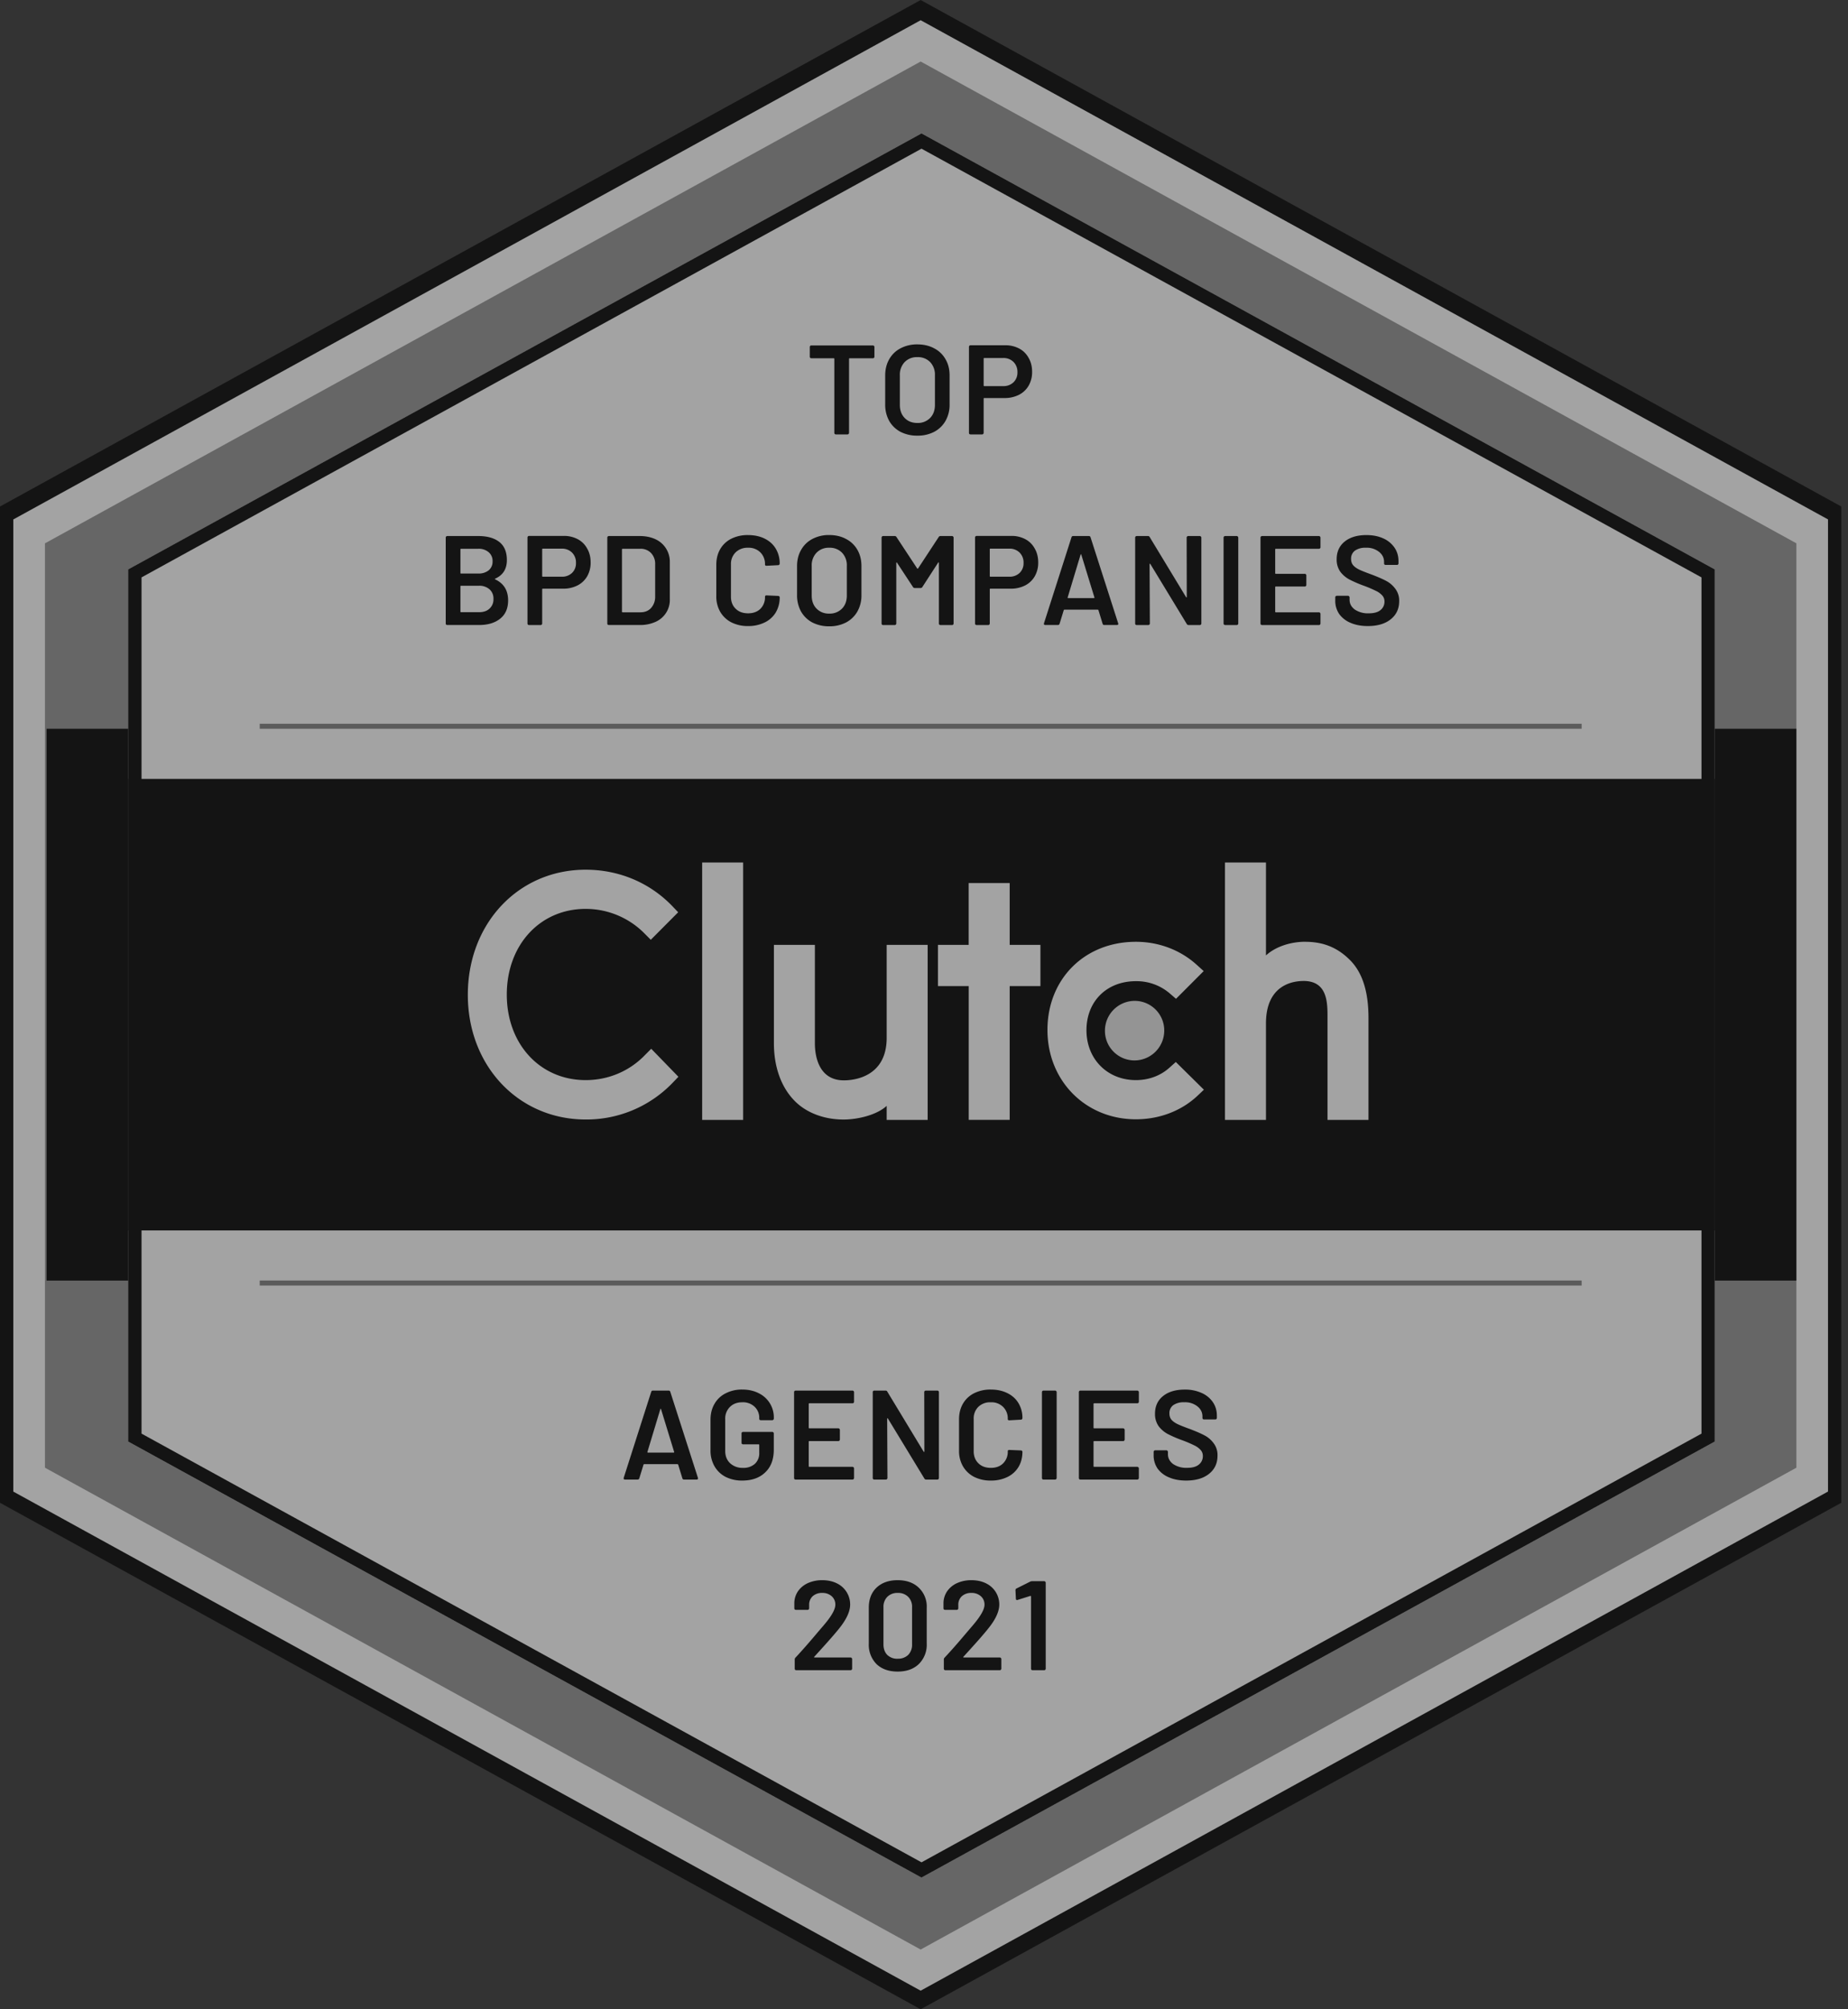
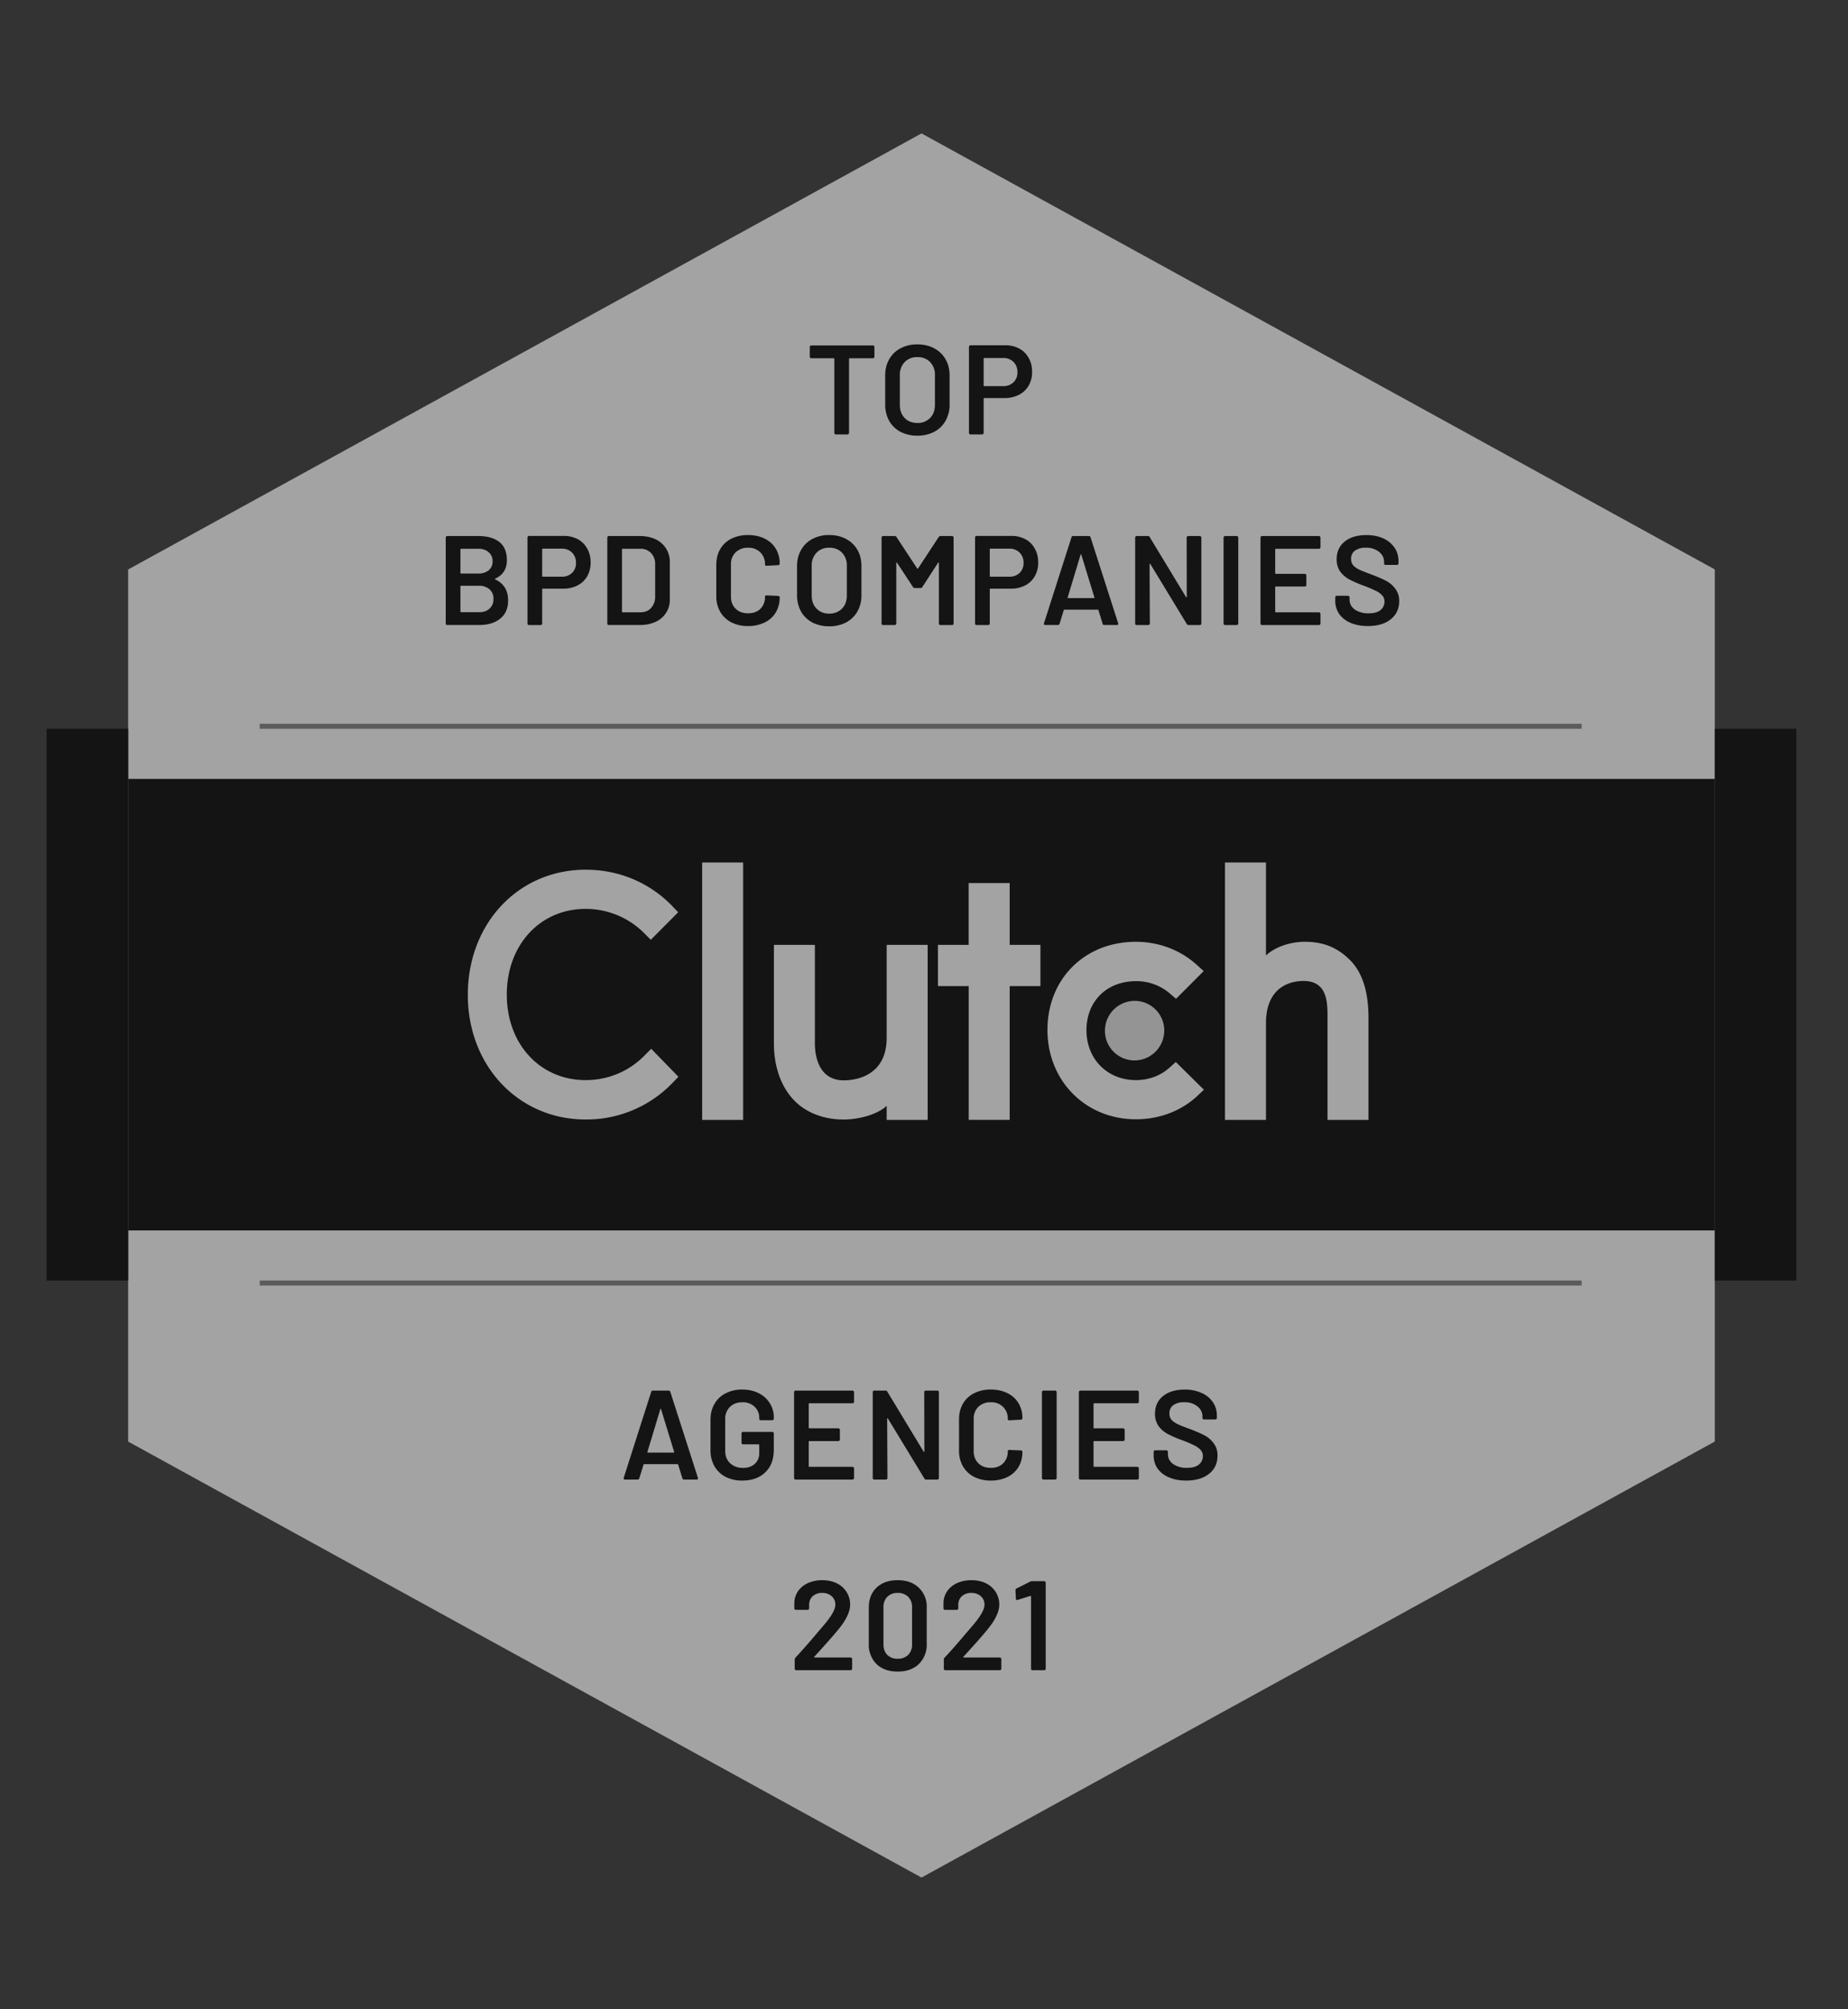
<svg xmlns="http://www.w3.org/2000/svg" width="46" height="50" fill="none">
  <rect width="100%" height="100%" fill="#333333" stroke="none" />
  <g opacity=".6">
-     <path fill-rule="evenodd" clip-rule="evenodd" d="m22.917 0 22.916 12.604v24.792L22.917 50 0 37.396V12.604L22.917 0Zm22.585 12.926L22.917.504.33 12.926v24.19l22.586 12.421 22.585-12.422V12.926Z" fill="#000" />
-     <path fill-rule="evenodd" clip-rule="evenodd" d="m22.917.504 22.585 12.422v24.19l-22.585 12.42L.332 37.117v-24.19L22.917.504Z" fill="#EFEFEF" />
-     <path fill-rule="evenodd" clip-rule="evenodd" d="M44.715 13.52 22.917 1.531 1.119 13.521v23.002l21.798 11.99 21.798-11.99V13.52Z" fill="#888" />
    <path d="m22.938 3.32 19.746 10.85v21.702l-19.746 10.85L3.19 35.873V14.171L22.938 3.32Z" fill="#EFEFEF" />
    <path d="M21.729 8.596a.03.03 0 0 1 .025.012.03.03 0 0 1 .012.026v.243a.04.04 0 0 1-.012.029.034.034 0 0 1-.025.009h-.58c-.01 0-.015.005-.015.016v1.84a.04.04 0 0 1-.013.029.034.034 0 0 1-.025.01h-.29a.045.045 0 0 1-.028-.01.046.046 0 0 1-.01-.029v-1.84c0-.01-.005-.016-.016-.016h-.557a.046.046 0 0 1-.028-.01.046.046 0 0 1-.01-.028v-.243c0-.011.003-.02.01-.026a.039.039 0 0 1 .028-.012h1.534ZM22.834 10.841a.897.897 0 0 1-.419-.095.7.7 0 0 1-.283-.275.83.83 0 0 1-.098-.408v-.721c0-.152.034-.286.1-.402a.685.685 0 0 1 .281-.272.872.872 0 0 1 .419-.098c.16 0 .3.033.419.098a.68.68 0 0 1 .283.272c.068.116.101.25.101.402v.721a.81.81 0 0 1-.1.408.7.7 0 0 1-.284.275.884.884 0 0 1-.419.095Zm0-.316a.423.423 0 0 0 .318-.124c.08-.082.12-.19.12-.325v-.737a.452.452 0 0 0-.12-.33.423.423 0 0 0-.318-.122.419.419 0 0 0-.315.123.452.452 0 0 0-.12.329v.737c0 .135.04.243.12.325.08.083.185.124.315.124ZM25.023 8.592a.72.72 0 0 1 .35.083c.1.054.178.133.233.234.057.099.085.214.085.344a.675.675 0 0 1-.085.342.584.584 0 0 1-.243.23.777.777 0 0 1-.359.08H24.5c-.01 0-.015.005-.015.016v.85a.04.04 0 0 1-.013.029.034.034 0 0 1-.025.01h-.29a.045.045 0 0 1-.028-.01.046.046 0 0 1-.01-.029v-2.14c0-.011.003-.02.01-.026a.039.039 0 0 1 .028-.013h.866Zm-.053 1.016a.355.355 0 0 0 .258-.095.333.333 0 0 0 .098-.25.347.347 0 0 0-.098-.256.348.348 0 0 0-.258-.098h-.47c-.01 0-.015.005-.015.016v.667c0 .01.005.016.015.016h.47ZM12.327 14.399c-.012.006-.012.013 0 .019.214.101.321.275.321.522 0 .2-.067.353-.201.458-.132.104-.306.155-.52.155h-.793a.046.046 0 0 1-.029-.01.046.046 0 0 1-.01-.028v-2.138c0-.01.004-.019.01-.025a.04.04 0 0 1 .028-.013h.769c.229 0 .405.05.53.15.123.098.185.248.185.448 0 .222-.097.376-.29.462Zm-.85-.743c-.01 0-.016.005-.016.016v.585c0 .01.005.015.016.015h.425a.395.395 0 0 0 .261-.079.278.278 0 0 0 .098-.224.282.282 0 0 0-.098-.228.376.376 0 0 0-.261-.085h-.425Zm.45 1.578c.11 0 .195-.03.258-.089a.308.308 0 0 0 .098-.24.302.302 0 0 0-.098-.24.379.379 0 0 0-.264-.089h-.444c-.01 0-.016.005-.016.016v.626c0 .01.005.016.016.016h.45ZM14.034 13.336a.72.72 0 0 1 .35.083c.1.054.178.132.233.234.057.099.085.214.085.344a.677.677 0 0 1-.085.342.584.584 0 0 1-.243.23.777.777 0 0 1-.359.08h-.503c-.01 0-.016.005-.016.016v.85a.04.04 0 0 1-.013.029.034.034 0 0 1-.025.01h-.29a.046.046 0 0 1-.028-.01.046.046 0 0 1-.01-.029v-2.14c0-.011.004-.02.01-.026a.039.039 0 0 1 .028-.013h.866Zm-.053 1.015a.355.355 0 0 0 .258-.094.332.332 0 0 0 .098-.25.347.347 0 0 0-.098-.256.349.349 0 0 0-.258-.098h-.47c-.01 0-.015.005-.015.015v.668c0 .01.005.015.016.015h.469ZM15.155 15.553a.046.046 0 0 1-.029-.01.046.046 0 0 1-.009-.028v-2.138c0-.01.003-.019.01-.025a.04.04 0 0 1 .028-.013h.768c.15 0 .28.027.394.08a.613.613 0 0 1 .356.57v.916a.596.596 0 0 1-.356.57.925.925 0 0 1-.394.078h-.768Zm.327-.332c0 .01.006.016.016.016h.441c.111 0 .2-.035.264-.104a.41.41 0 0 0 .105-.285v-.8a.392.392 0 0 0-.101-.285.354.354 0 0 0-.271-.107h-.438c-.01 0-.016.005-.016.016v1.55ZM18.62 15.579a.902.902 0 0 1-.415-.092.682.682 0 0 1-.278-.263.759.759 0 0 1-.097-.389v-.78c0-.148.032-.278.097-.39a.66.66 0 0 1 .278-.26.902.902 0 0 1 .415-.09c.156 0 .293.029.413.088s.212.142.277.25a.707.707 0 0 1 .098.373.04.04 0 0 1-.013.028.034.034 0 0 1-.025.01l-.29.015c-.025 0-.038-.011-.038-.034a.401.401 0 0 0-.116-.3.412.412 0 0 0-.306-.115.423.423 0 0 0-.308.114.401.401 0 0 0-.117.3v.807c0 .122.039.222.117.297.077.076.18.114.308.114s.23-.037.306-.11a.401.401 0 0 0 .116-.3c0-.024.013-.036.038-.036l.29.013c.01 0 .019.003.025.01.009.006.013.013.013.022a.73.73 0 0 1-.098.38.653.653 0 0 1-.277.249.92.92 0 0 1-.413.089ZM20.64 15.585a.895.895 0 0 1-.419-.095.7.7 0 0 1-.283-.275.831.831 0 0 1-.098-.408v-.721c0-.152.034-.286.101-.402a.684.684 0 0 1 .28-.272.873.873 0 0 1 .42-.098c.159 0 .299.033.418.098a.68.68 0 0 1 .284.272c.067.116.1.25.1.402v.72a.81.81 0 0 1-.1.409.7.7 0 0 1-.284.275.883.883 0 0 1-.419.095Zm0-.316a.423.423 0 0 0 .319-.124c.08-.082.12-.19.12-.325v-.737a.452.452 0 0 0-.12-.33.423.423 0 0 0-.319-.123.42.42 0 0 0-.315.124.452.452 0 0 0-.12.329v.737c0 .134.04.243.12.325a.42.42 0 0 0 .315.124ZM23.365 13.365a.05.05 0 0 1 .044-.026h.29a.03.03 0 0 1 .025.013.03.03 0 0 1 .013.025v2.138a.04.04 0 0 1-.013.029.034.034 0 0 1-.025.01h-.29a.046.046 0 0 1-.028-.01.046.046 0 0 1-.01-.029v-1.508c0-.006-.003-.01-.01-.013-.003-.002-.006 0-.009.007l-.393.607a.05.05 0 0 1-.044.025h-.145a.05.05 0 0 1-.044-.025l-.397-.604c-.002-.007-.006-.009-.013-.007-.004.002-.006.007-.006.013v1.505a.04.04 0 0 1-.013.029.034.034 0 0 1-.025.01h-.29a.046.046 0 0 1-.028-.01.046.046 0 0 1-.01-.029v-2.138c0-.01.004-.019.01-.025a.04.04 0 0 1 .028-.013h.29a.05.05 0 0 1 .044.026l.514.78c.004.005.008.007.012.007s.008-.002.01-.006l.513-.781ZM25.175 13.336a.72.72 0 0 1 .35.083c.1.054.178.132.233.234.057.099.085.214.085.344a.676.676 0 0 1-.085.342.584.584 0 0 1-.242.23.777.777 0 0 1-.36.08h-.503c-.01 0-.016.005-.016.016v.85a.04.04 0 0 1-.013.029.034.034 0 0 1-.025.01h-.29a.046.046 0 0 1-.028-.01.046.046 0 0 1-.01-.029v-2.14c0-.011.004-.02.01-.026a.039.039 0 0 1 .028-.013h.866Zm-.053 1.015a.355.355 0 0 0 .258-.094.332.332 0 0 0 .098-.25.347.347 0 0 0-.098-.256.349.349 0 0 0-.258-.098h-.47c-.01 0-.015.005-.015.015v.668c0 .01.005.015.016.015h.469ZM27.486 15.553c-.02 0-.034-.01-.04-.031l-.104-.339c-.005-.008-.01-.012-.016-.012h-.832c-.006 0-.011.004-.015.012l-.104.339c-.007.02-.02.031-.041.031h-.315c-.013 0-.022-.003-.028-.01-.007-.008-.008-.02-.004-.034l.684-2.138c.006-.021.02-.032.04-.032h.394c.021 0 .035.011.041.032l.687 2.138c.002.004.003.01.003.016 0 .019-.011.028-.035.028h-.314Zm-.91-.69c-.002.014.002.02.013.02h.64c.012 0 .016-.006.012-.02l-.325-1.059c-.002-.008-.005-.012-.009-.012-.004 0-.007.004-.01.012l-.32 1.06ZM29.538 13.377c0-.01.003-.019.01-.025a.04.04 0 0 1 .028-.013h.29a.03.03 0 0 1 .025.013.03.03 0 0 1 .013.025v2.138a.04.04 0 0 1-.013.029.034.034 0 0 1-.025.01h-.28c-.022 0-.036-.01-.045-.026l-.907-1.493c-.004-.006-.008-.008-.012-.006-.005 0-.007.004-.007.013l.007 1.473a.04.04 0 0 1-.013.029.034.034 0 0 1-.025.01h-.29a.046.046 0 0 1-.028-.01.046.046 0 0 1-.01-.029v-2.138c0-.01.003-.019.01-.025a.04.04 0 0 1 .028-.013h.28c.021 0 .036.009.044.026l.904 1.492c.005.007.009.01.013.01.004-.002.006-.007.006-.016l-.003-1.474ZM30.495 15.553a.046.046 0 0 1-.028-.01.046.046 0 0 1-.01-.028v-2.138c0-.01.004-.019.01-.025a.04.04 0 0 1 .029-.013h.29a.03.03 0 0 1 .024.013.03.03 0 0 1 .013.025v2.138a.04.04 0 0 1-.013.029.034.034 0 0 1-.025.01h-.29ZM32.87 13.618a.04.04 0 0 1-.013.028.034.034 0 0 1-.026.01h-1.074c-.01 0-.015.005-.015.016v.591c0 .01.005.016.015.016h.722a.03.03 0 0 1 .025.012.03.03 0 0 1 .013.026v.24a.04.04 0 0 1-.013.028.034.034 0 0 1-.025.01h-.721c-.011 0-.016.005-.016.016v.61c0 .01.005.016.015.016h1.074a.03.03 0 0 1 .026.013.03.03 0 0 1 .012.025v.24a.04.04 0 0 1-.012.029.034.034 0 0 1-.026.01h-1.417a.046.046 0 0 1-.028-.01.046.046 0 0 1-.01-.029v-2.138c0-.01.004-.019.01-.025a.04.04 0 0 1 .028-.013h1.417a.03.03 0 0 1 .026.013.03.03 0 0 1 .012.025v.24ZM34.047 15.579c-.164 0-.307-.027-.429-.08a.657.657 0 0 1-.283-.22.578.578 0 0 1-.098-.336v-.08c0-.01.003-.018.01-.024a.039.039 0 0 1 .028-.013h.28a.03.03 0 0 1 .025.013.03.03 0 0 1 .013.025v.06c0 .097.043.178.13.244a.584.584 0 0 0 .352.094c.128 0 .225-.027.29-.082a.264.264 0 0 0 .097-.212.216.216 0 0 0-.053-.148.484.484 0 0 0-.155-.114 3.1 3.1 0 0 0-.296-.127 3.121 3.121 0 0 1-.362-.155.7.7 0 0 1-.233-.196.52.52 0 0 1-.091-.313c0-.185.067-.332.201-.44.135-.107.314-.16.539-.16.157 0 .296.027.416.081a.66.66 0 0 1 .283.231c.067.097.1.21.1.339v.053a.04.04 0 0 1-.012.029.034.034 0 0 1-.025.01h-.283a.046.046 0 0 1-.029-.01.046.046 0 0 1-.01-.029v-.034c0-.1-.04-.183-.122-.25a.491.491 0 0 0-.334-.105.445.445 0 0 0-.27.073.244.244 0 0 0-.095.206c0 .063.017.115.05.155.034.04.084.077.151.11.068.032.172.073.312.124.15.057.268.108.356.155.09.046.167.112.23.196a.484.484 0 0 1 .098.31c0 .19-.07.34-.211.452-.139.112-.329.168-.57.168ZM17.026 36.818c-.021 0-.035-.011-.041-.032l-.104-.339c-.005-.008-.01-.012-.016-.012h-.832c-.006 0-.011.004-.015.012l-.104.339c-.007.021-.02.032-.041.032h-.315c-.013 0-.022-.004-.029-.01-.006-.008-.007-.02-.003-.035l.684-2.138c.006-.02.02-.031.04-.031h.394c.021 0 .035.01.041.031l.687 2.138c.002.004.003.01.003.016 0 .019-.012.029-.035.029h-.314Zm-.91-.69c-.003.013.001.019.012.019h.64c.012 0 .016-.006.012-.019l-.325-1.06c-.002-.008-.005-.012-.01-.012-.003 0-.006.004-.009.013l-.32 1.06ZM18.477 36.843a.902.902 0 0 1-.416-.092.675.675 0 0 1-.277-.266.776.776 0 0 1-.098-.392v-.765c0-.15.033-.28.098-.392a.654.654 0 0 1 .277-.263.876.876 0 0 1 .416-.095c.155 0 .292.031.41.092a.666.666 0 0 1 .375.607v.026a.04.04 0 0 1-.014.028.034.034 0 0 1-.025.01h-.286a.046.046 0 0 1-.029-.01.046.046 0 0 1-.009-.028v-.016a.372.372 0 0 0-.117-.282.418.418 0 0 0-.305-.11c-.128 0-.231.039-.309.117a.405.405 0 0 0-.116.303v.79c0 .127.04.23.123.308a.45.45 0 0 0 .318.114.422.422 0 0 0 .296-.099.355.355 0 0 0 .11-.275v-.196c0-.01-.005-.016-.016-.016h-.387a.046.046 0 0 1-.028-.009.047.047 0 0 1-.01-.029v-.233c0-.011.003-.02.01-.026a.039.039 0 0 1 .028-.012h.727a.03.03 0 0 1 .026.012.03.03 0 0 1 .012.026v.404c0 .243-.071.431-.214.566-.14.135-.33.203-.57.203ZM21.259 34.882a.04.04 0 0 1-.013.029.034.034 0 0 1-.025.009h-1.074c-.01 0-.016.005-.016.016v.591c0 .01.006.016.016.016h.721a.03.03 0 0 1 .026.013.03.03 0 0 1 .012.025v.24a.04.04 0 0 1-.012.029.034.034 0 0 1-.026.01h-.721c-.01 0-.016.005-.016.015v.61c0 .011.006.016.016.016h1.074a.03.03 0 0 1 .025.013.03.03 0 0 1 .013.025v.24a.04.04 0 0 1-.013.029.034.034 0 0 1-.025.01h-1.417a.046.046 0 0 1-.029-.01.046.046 0 0 1-.009-.029v-2.137c0-.01.003-.02.01-.026a.04.04 0 0 1 .028-.012h1.417a.03.03 0 0 1 .025.012.03.03 0 0 1 .013.026v.24ZM23.006 34.642c0-.01.003-.02.01-.026a.04.04 0 0 1 .028-.012h.29a.03.03 0 0 1 .025.012.03.03 0 0 1 .012.026v2.137a.04.04 0 0 1-.012.029.034.034 0 0 1-.025.01h-.28c-.022 0-.036-.009-.045-.026l-.907-1.492c-.004-.007-.008-.009-.012-.007-.005 0-.007.004-.007.013l.007 1.474a.04.04 0 0 1-.013.028.034.034 0 0 1-.025.01h-.29a.046.046 0 0 1-.028-.01.046.046 0 0 1-.01-.029v-2.137c0-.01.003-.02.01-.026a.04.04 0 0 1 .028-.012h.28c.021 0 .036.008.044.025l.904 1.493c.005.006.009.01.013.01.004-.003.006-.008.006-.017l-.003-1.473ZM24.663 36.843a.902.902 0 0 1-.416-.092.682.682 0 0 1-.277-.262.759.759 0 0 1-.098-.39v-.78c0-.148.033-.278.098-.39a.66.66 0 0 1 .277-.259.902.902 0 0 1 .416-.092c.155 0 .293.03.412.089.12.059.212.142.277.25a.706.706 0 0 1 .098.373.04.04 0 0 1-.013.028.034.034 0 0 1-.025.01l-.29.016c-.025 0-.037-.012-.037-.035a.401.401 0 0 0-.117-.3.412.412 0 0 0-.305-.114.423.423 0 0 0-.31.113.401.401 0 0 0-.116.3v.807c0 .123.04.222.117.298.078.076.18.114.309.114.128 0 .23-.037.305-.111a.401.401 0 0 0 .117-.3c0-.024.012-.035.037-.035l.29.012c.01 0 .02.003.025.01.009.006.013.014.013.022 0 .143-.033.27-.098.38a.653.653 0 0 1-.277.25.92.92 0 0 1-.412.088ZM25.974 36.818a.046.046 0 0 1-.028-.01.046.046 0 0 1-.01-.029v-2.137c0-.01.003-.02.01-.026a.04.04 0 0 1 .028-.012h.29a.03.03 0 0 1 .025.012.03.03 0 0 1 .013.026v2.137a.04.04 0 0 1-.013.029.034.034 0 0 1-.025.01h-.29ZM28.348 34.882a.04.04 0 0 1-.013.029.034.034 0 0 1-.025.009h-1.074c-.01 0-.016.005-.016.016v.591c0 .01.006.016.016.016h.721a.03.03 0 0 1 .026.013.03.03 0 0 1 .012.025v.24a.04.04 0 0 1-.012.029.034.034 0 0 1-.026.01h-.72c-.011 0-.017.005-.017.015v.61c0 .011.006.016.016.016h1.074a.03.03 0 0 1 .025.013.03.03 0 0 1 .013.025v.24a.04.04 0 0 1-.013.029.034.034 0 0 1-.025.01h-1.417a.046.046 0 0 1-.029-.01.046.046 0 0 1-.009-.029v-2.137c0-.01.003-.02.01-.026a.04.04 0 0 1 .028-.012h1.417a.03.03 0 0 1 .025.012.03.03 0 0 1 .013.026v.24ZM29.525 36.843c-.164 0-.306-.027-.428-.08a.657.657 0 0 1-.284-.22.579.579 0 0 1-.097-.336v-.079c0-.01.003-.019.01-.025a.039.039 0 0 1 .027-.013h.28a.03.03 0 0 1 .026.013.03.03 0 0 1 .013.025v.06c0 .097.043.178.129.244a.585.585 0 0 0 .352.094c.129 0 .225-.027.29-.082a.264.264 0 0 0 .098-.212.215.215 0 0 0-.054-.148.483.483 0 0 0-.154-.114 3.104 3.104 0 0 0-.296-.127 3.101 3.101 0 0 1-.362-.155.7.7 0 0 1-.233-.196.52.52 0 0 1-.092-.313c0-.185.067-.332.202-.44.134-.107.314-.16.538-.16a.99.99 0 0 1 .416.082.66.66 0 0 1 .284.23c.067.098.1.21.1.339v.054a.04.04 0 0 1-.012.028.034.034 0 0 1-.025.01h-.284a.046.046 0 0 1-.028-.01.046.046 0 0 1-.01-.028v-.035c0-.1-.04-.183-.122-.25a.491.491 0 0 0-.334-.104.445.445 0 0 0-.271.072.244.244 0 0 0-.095.206c0 .063.017.115.05.155.034.04.085.077.152.11.067.032.171.073.312.124.149.057.267.108.356.155.09.046.167.112.23.196a.484.484 0 0 1 .097.31c0 .19-.07.34-.21.452-.14.112-.33.168-.57.168ZM20.27 41.226c-.005.004-.007.009-.007.013.002.004.006.006.013.006h.897a.03.03 0 0 1 .025.013.03.03 0 0 1 .013.025v.24a.04.04 0 0 1-.013.029.034.034 0 0 1-.025.01H19.82a.046.046 0 0 1-.028-.01.046.046 0 0 1-.01-.029v-.227c0-.02.007-.035.02-.048.159-.17.343-.38.553-.63l.148-.173c.194-.226.29-.396.29-.512a.272.272 0 0 0-.091-.212.34.34 0 0 0-.236-.082.34.34 0 0 0-.237.082.284.284 0 0 0-.088.218v.082a.04.04 0 0 1-.012.029.034.034 0 0 1-.026.01h-.293a.046.046 0 0 1-.028-.01.047.047 0 0 1-.01-.029v-.136a.53.53 0 0 1 .098-.297.6.6 0 0 1 .246-.196.857.857 0 0 1 .35-.07c.14 0 .263.027.368.08a.583.583 0 0 1 .328.524c0 .173-.092.372-.274.598-.101.127-.267.316-.498.57l-.12.132ZM22.344 41.596c-.22 0-.396-.062-.526-.186a.683.683 0 0 1-.192-.51v-.892c0-.21.064-.377.192-.5.13-.123.306-.186.526-.186.22 0 .396.063.526.187a.647.647 0 0 1 .198.5v.891a.672.672 0 0 1-.198.51c-.13.124-.305.186-.526.186Zm0-.32a.36.36 0 0 0 .262-.094.356.356 0 0 0 .097-.263v-.923a.345.345 0 0 0-.097-.26.352.352 0 0 0-.262-.097.348.348 0 0 0-.258.098.351.351 0 0 0-.095.259v.923c0 .11.032.198.095.263a.355.355 0 0 0 .258.095ZM23.983 41.226c-.004.004-.006.009-.006.013.002.004.006.006.012.006h.898a.03.03 0 0 1 .025.013.03.03 0 0 1 .013.025v.24a.04.04 0 0 1-.013.029.034.034 0 0 1-.025.01h-1.354a.046.046 0 0 1-.029-.01.046.046 0 0 1-.01-.029v-.227c0-.02.007-.035.02-.048.16-.17.344-.38.554-.63l.148-.173c.193-.226.29-.396.29-.512a.272.272 0 0 0-.091-.212.34.34 0 0 0-.237-.082.34.34 0 0 0-.236.082.284.284 0 0 0-.088.218v.082a.04.04 0 0 1-.013.029.034.034 0 0 1-.025.01h-.293a.046.046 0 0 1-.028-.01.047.047 0 0 1-.01-.029v-.136a.53.53 0 0 1 .098-.297.6.6 0 0 1 .246-.196.857.857 0 0 1 .35-.07c.14 0 .263.027.368.08a.583.583 0 0 1 .327.524c0 .173-.091.372-.274.598-.1.127-.266.316-.497.57l-.12.132ZM25.643 39.357a.133.133 0 0 1 .047-.01h.302a.03.03 0 0 1 .026.013.03.03 0 0 1 .012.026v2.137a.04.04 0 0 1-.012.029.034.034 0 0 1-.026.01h-.29a.046.046 0 0 1-.028-.01.046.046 0 0 1-.01-.029v-1.796c0-.004-.001-.007-.006-.01-.004-.004-.008-.005-.012-.003l-.315.099a.035.035 0 0 1-.016.003.03.03 0 0 1-.022-.01.045.045 0 0 1-.006-.025l-.01-.209c0-.021.009-.036.026-.044l.34-.17Z" fill="#000" />
-     <path fill-rule="evenodd" clip-rule="evenodd" d="M22.938 3.7 3.523 14.368v21.307l19.415 10.668 19.415-10.668V14.368L22.938 3.7Zm19.746 10.47L22.938 3.32 3.19 14.17v21.702l19.747 10.85 19.746-10.85V14.171Z" fill="#000" />
    <path fill="#000" d="M3.191 19.383h39.493v11.236H3.191z" />
    <path fill-rule="evenodd" clip-rule="evenodd" d="M6.465 31.865H39.37v.125H6.465v-.125ZM6.465 18.01H39.37v.125H6.465v-.125Z" fill="#777" />
    <path fill="#000" d="M1.16 18.135h2.031v13.732H1.16zM42.684 18.135h2.031v13.732h-2.031z" />
-     <path d="M28.242 24.906a.736.736 0 0 1 .738.741.742.742 0 0 1-.738.741.736.736 0 0 1-.738-.74.743.743 0 0 1 .738-.742Z" fill="#D6D6D6" />
+     <path d="M28.242 24.906a.736.736 0 0 1 .738.741.742.742 0 0 1-.738.741.736.736 0 0 1-.738-.74.743.743 0 0 1 .738-.742" fill="#D6D6D6" />
    <path d="M18.499 21.463h-1.021v6.406h1.02v-6.406ZM21.006 26.884c.244 0 1.065-.079 1.065-1.059v-2.312h1.02v4.356h-1.02v-.35c-.255.234-.734.34-1.073.34-.477 0-.917-.162-1.211-.457-.333-.334-.523-.835-.523-1.443v-2.446h1.02v2.451c0 .346.112.92.722.92ZM24.112 21.975h1.021v1.538h.765v1.025h-.765v3.33h-1.02v-3.33h-.766v-1.025h.765v-1.538ZM28.275 26.878c.322 0 .616-.111.838-.312l.155-.139.699.69-.166.157c-.4.373-.944.579-1.526.579-1.254 0-2.202-.958-2.202-2.223 0-1.27.926-2.194 2.202-2.194.572 0 1.11.206 1.514.573l.173.156-.689.69-.154-.133a1.267 1.267 0 0 0-.844-.306c-.726 0-1.231.501-1.231 1.22s.521 1.242 1.231 1.242ZM32.489 23.436c.477 0 .822.161 1.116.456.333.335.459.836.459 1.443v2.534h-1.02v-2.566c0-.348 0-.892-.594-.892-.244 0-.938.078-.938 1.058v2.4h-1.02v-6.406h1.02v2.312c.255-.233.639-.34.977-.34ZM14.579 26.878c.555 0 1.082-.217 1.47-.618l.161-.162.677.697-.15.156a2.973 2.973 0 0 1-2.158.907c-1.67 0-2.934-1.331-2.934-3.102 0-1.777 1.259-3.114 2.934-3.114.821 0 1.587.317 2.152.902l.15.157-.682.685-.155-.156a2.057 2.057 0 0 0-1.465-.613c-1.137 0-1.964.897-1.964 2.133 0 1.231.827 2.128 1.964 2.128Z" fill="#EFEFEF" />
  </g>
</svg>